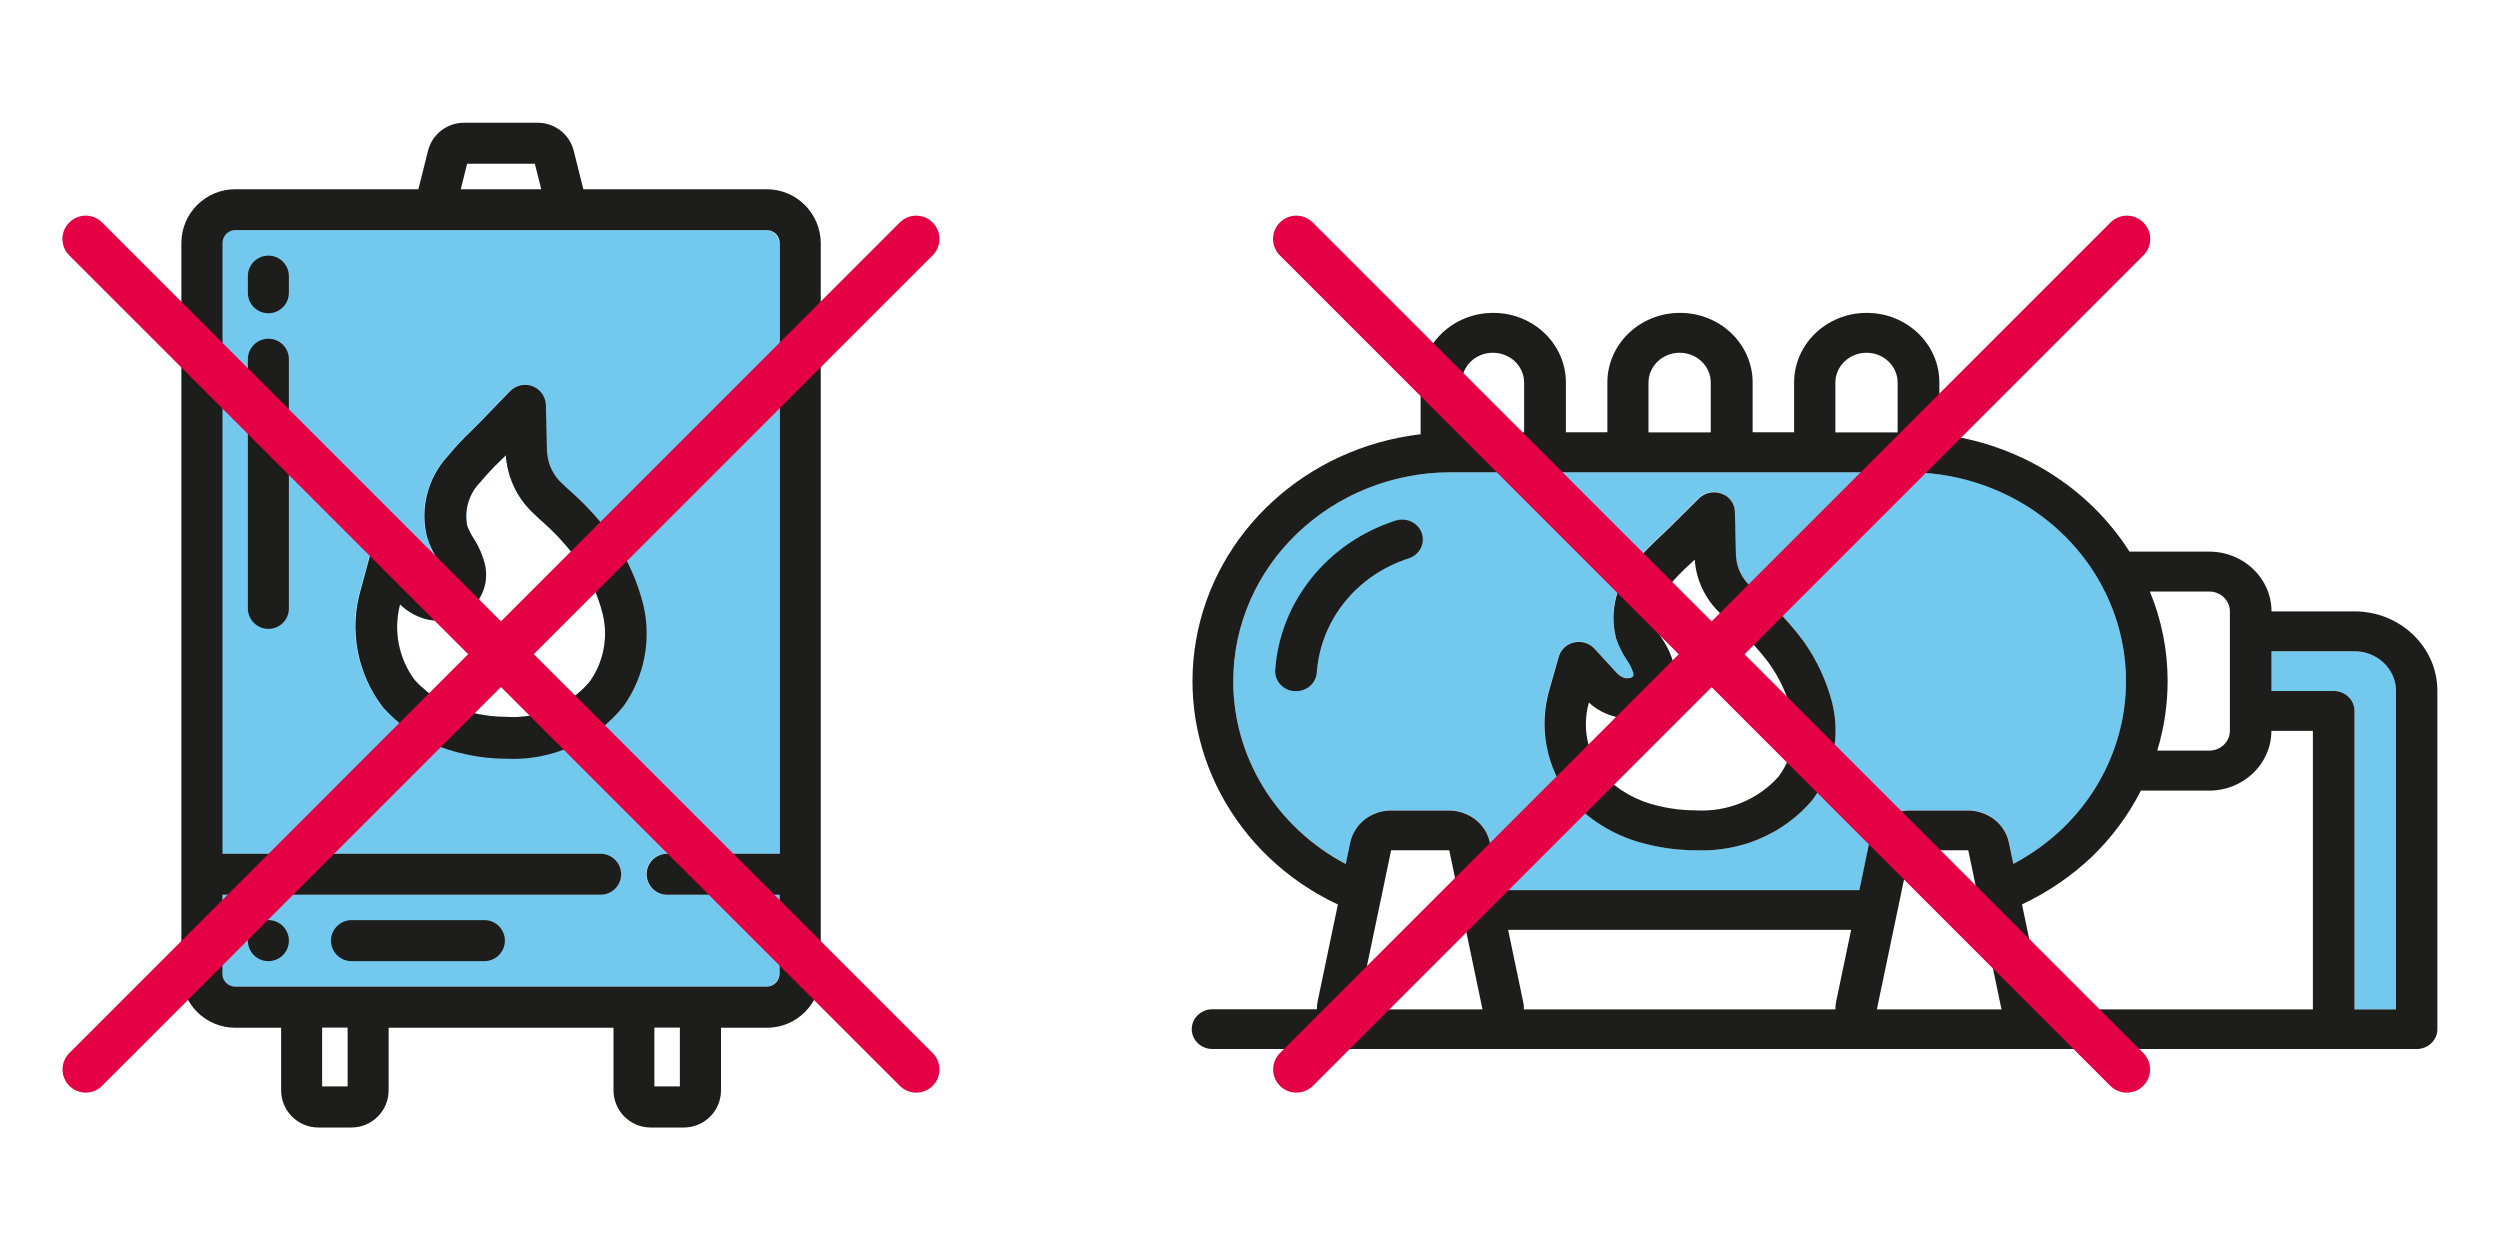
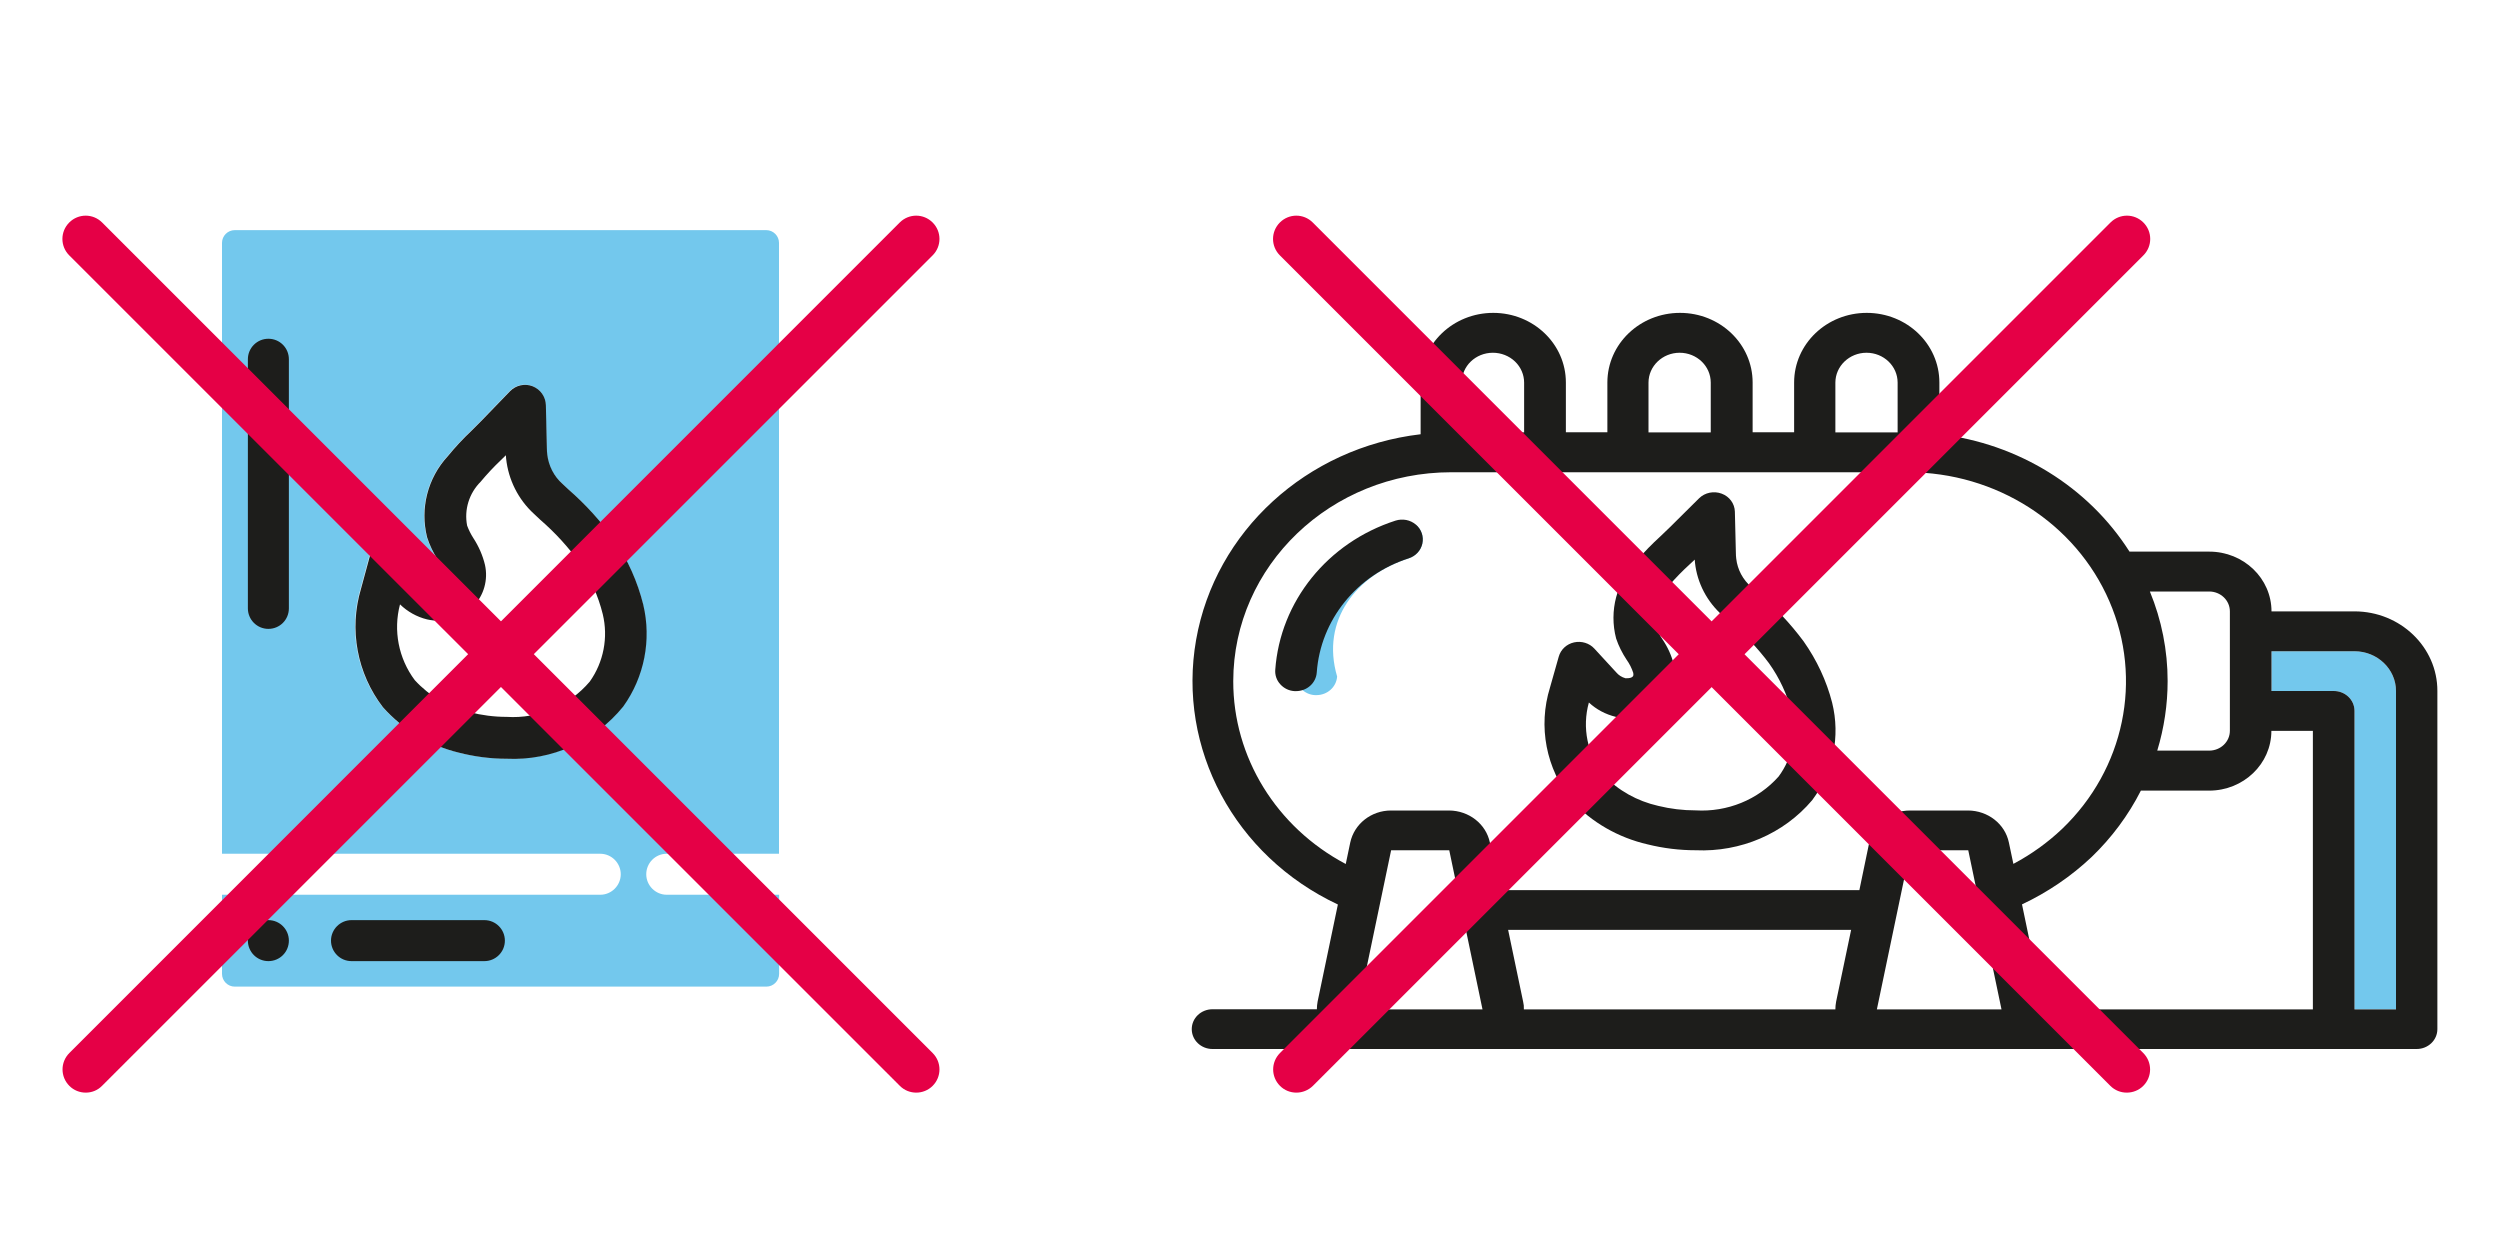
<svg xmlns="http://www.w3.org/2000/svg" version="1.1" id="Livello_1" x="0px" y="0px" viewBox="0 0 200 100" style="enable-background:new 0 0 200 100;" xml:space="preserve">
  <style type="text/css"> .st0{fill:#73C8ED;} .st1{fill:#1D1D1B;} .st2{fill:#E50046;} </style>
  <g>
    <g>
      <g>
        <path class="st0" d="M49.82,56.5c-2.12,2.62-5.3,4.15-8.65,4.19c-0.22,0-0.45,0-0.67-0.01c-1.29,0-2.58-0.16-3.84-0.49 c-2.35-0.57-4.47-1.83-6.07-3.64c-2.07-2.69-2.72-6.21-1.75-9.47l0.7-2.58c0.16-0.59,0.63-1.05,1.23-1.19 c0.15-0.04,0.3-0.05,0.45-0.04c0.45,0.02,0.88,0.22,1.19,0.56l1.74,1.97c0.19,0.24,0.46,0.41,0.75,0.5 c0.32,0.01,0.47-0.04,0.56-0.13c0.03-0.03,0.1-0.1,0.05-0.32c-0.12-0.39-0.29-0.76-0.53-1.1c-0.35-0.55-0.64-1.15-0.84-1.77 c-0.58-2.31,0.04-4.75,1.66-6.5c0.58-0.71,1.21-1.39,1.88-2.02c0.28-0.27,0.52-0.51,0.75-0.75l2.35-2.43 c0.29-0.3,0.68-0.47,1.09-0.5c0.24-0.01,0.49,0.02,0.72,0.11c0.62,0.24,1.04,0.84,1.06,1.51l0.08,3.45 c0,0.16,0.01,0.32,0.03,0.48c0.09,0.91,0.52,1.75,1.21,2.36l0.48,0.45c1.39,1.21,2.63,2.59,3.7,4.09 c1.05,1.56,1.83,3.29,2.28,5.12C52.09,51.18,51.51,54.15,49.82,56.5 M53.33,68.3h8.99V19.43c0-0.56-0.46-1.02-1.02-1.02H18.78 c-0.56,0-1.02,0.46-1.02,1.02V68.3h30.26c0.9,0,1.64,0.74,1.64,1.64s-0.74,1.64-1.64,1.64H17.76v6.33c0,0.56,0.46,1.02,1.02,1.02 h42.53c0.56,0,1.02-0.46,1.02-1.02v-6.33h-8.99c-0.9,0-1.64-0.74-1.64-1.64S52.43,68.3,53.33,68.3" />
      </g>
      <g>
        <path class="st0" d="M34.13,45.82c0.19,0.24,0.46,0.41,0.75,0.5c0,0,0.01,0,0.01,0C34.59,46.23,34.33,46.06,34.13,45.82 l-1.73-1.97c-0.3-0.35-0.73-0.55-1.19-0.56c0.45,0.02,0.87,0.22,1.18,0.56L34.13,45.82z" />
      </g>
      <g>
        <path class="st0" d="M34.13,45.82c0.19,0.24,0.46,0.41,0.75,0.5c0,0,0.01,0,0.01,0C34.59,46.23,34.33,46.06,34.13,45.82 l-1.73-1.97c-0.3-0.35-0.73-0.55-1.19-0.56c0.45,0.02,0.87,0.22,1.18,0.56L34.13,45.82z" />
      </g>
      <g>
        <path class="st0" d="M49.14,43.24c-1.07-1.51-2.31-2.88-3.7-4.09l-0.48-0.45c-0.68-0.6-1.11-1.45-1.21-2.36 c-0.02-0.16-0.03-0.32-0.03-0.48l-0.08-3.45c-0.02-0.67-0.43-1.26-1.06-1.51c-0.23-0.09-0.48-0.13-0.72-0.11 c0.24-0.01,0.48,0.02,0.71,0.11c0.62,0.24,1.04,0.84,1.06,1.51l0.08,3.45c0,0.16,0.01,0.32,0.03,0.48 c0.09,0.91,0.52,1.75,1.21,2.36l0.48,0.45C46.83,40.36,48.07,41.74,49.14,43.24c1.04,1.56,1.82,3.29,2.27,5.12 c0.67,2.82,0.08,5.79-1.6,8.15c-2.12,2.62-5.3,4.15-8.64,4.19c3.35-0.04,6.53-1.57,8.65-4.19c1.69-2.36,2.27-5.33,1.6-8.15 C50.97,46.53,50.2,44.8,49.14,43.24" />
      </g>
      <g>
        <path class="st0" d="M49.14,43.24c-1.07-1.51-2.31-2.88-3.7-4.09l-0.48-0.45c-0.68-0.6-1.11-1.45-1.21-2.36 c-0.02-0.16-0.03-0.32-0.03-0.48l-0.08-3.45c-0.02-0.67-0.43-1.26-1.06-1.51c-0.23-0.09-0.48-0.13-0.72-0.11 c0.24-0.01,0.48,0.02,0.71,0.11c0.62,0.24,1.04,0.84,1.06,1.51l0.08,3.45c0,0.16,0.01,0.32,0.03,0.48 c0.09,0.91,0.52,1.75,1.21,2.36l0.48,0.45C46.83,40.36,48.07,41.74,49.14,43.24c1.04,1.56,1.82,3.29,2.27,5.12 c0.67,2.82,0.08,5.79-1.6,8.15c-2.12,2.62-5.3,4.15-8.64,4.19c3.35-0.04,6.53-1.57,8.65-4.19c1.69-2.36,2.27-5.33,1.6-8.15 C50.97,46.53,50.2,44.8,49.14,43.24" />
      </g>
      <g>
        <path class="st0" d="M35.46,46.18c0.03-0.03,0.1-0.1,0.05-0.32c-0.12-0.39-0.29-0.76-0.53-1.1c-0.35-0.55-0.64-1.15-0.84-1.77 c-0.58-2.31,0.04-4.75,1.66-6.5c0.58-0.71,1.21-1.39,1.88-2.02c0.28-0.27,0.52-0.51,0.75-0.75l2.35-2.43 c0.29-0.3,0.68-0.47,1.08-0.5c-0.4,0.02-0.8,0.2-1.09,0.5l-2.35,2.43c-0.24,0.24-0.48,0.48-0.75,0.75 c-0.67,0.63-1.3,1.31-1.88,2.02c-1.62,1.75-2.24,4.19-1.66,6.5c0.2,0.62,0.49,1.22,0.84,1.77c0.23,0.34,0.41,0.71,0.53,1.1 C35.54,46.08,35.48,46.15,35.46,46.18c-0.1,0.09-0.26,0.14-0.57,0.14C35.21,46.33,35.36,46.27,35.46,46.18" />
      </g>
      <g>
        <path class="st0" d="M35.46,46.18c0.03-0.03,0.1-0.1,0.05-0.32c-0.12-0.39-0.29-0.76-0.53-1.1c-0.35-0.55-0.64-1.15-0.84-1.77 c-0.58-2.31,0.04-4.75,1.66-6.5c0.58-0.71,1.21-1.39,1.88-2.02c0.28-0.27,0.52-0.51,0.75-0.75l2.35-2.43 c0.29-0.3,0.68-0.47,1.08-0.5c-0.4,0.02-0.8,0.2-1.09,0.5l-2.35,2.43c-0.24,0.24-0.48,0.48-0.75,0.75 c-0.67,0.63-1.3,1.31-1.88,2.02c-1.62,1.75-2.24,4.19-1.66,6.5c0.2,0.62,0.49,1.22,0.84,1.77c0.23,0.34,0.41,0.71,0.53,1.1 C35.54,46.08,35.48,46.15,35.46,46.18c-0.1,0.09-0.26,0.14-0.57,0.14C35.21,46.33,35.36,46.27,35.46,46.18" />
      </g>
      <g>
        <path class="st0" d="M36.67,60.19c-2.35-0.57-4.47-1.83-6.07-3.64c-2.07-2.69-2.72-6.21-1.75-9.47l0.7-2.58 c0.16-0.59,0.63-1.05,1.23-1.19c0.15-0.03,0.29-0.05,0.44-0.04c-0.15,0-0.3,0.01-0.45,0.04c-0.6,0.14-1.07,0.6-1.23,1.19 l-0.7,2.58c-0.97,3.25-0.32,6.77,1.75,9.47C32.19,58.36,34.31,59.63,36.67,60.19c1.24,0.32,2.53,0.49,3.83,0.49 c0.23,0.01,0.45,0.01,0.67,0.01c-0.22,0-0.44,0-0.66-0.01C39.21,60.68,37.92,60.52,36.67,60.19" />
      </g>
      <g>
        <path class="st0" d="M36.67,60.19c-2.35-0.57-4.47-1.83-6.07-3.64c-2.07-2.69-2.72-6.21-1.75-9.47l0.7-2.58 c0.16-0.59,0.63-1.05,1.23-1.19c0.15-0.03,0.29-0.05,0.44-0.04c-0.15,0-0.3,0.01-0.45,0.04c-0.6,0.14-1.07,0.6-1.23,1.19 l-0.7,2.58c-0.97,3.25-0.32,6.77,1.75,9.47C32.19,58.36,34.31,59.63,36.67,60.19c1.24,0.32,2.53,0.49,3.83,0.49 c0.23,0.01,0.45,0.01,0.67,0.01c-0.22,0-0.44,0-0.66-0.01C39.21,60.68,37.92,60.52,36.67,60.19" />
      </g>
      <g>
-         <path class="st0" d="M49.18,43.24c-1.07-1.51-2.31-2.88-3.7-4.09L45,38.7c-0.68-0.6-1.11-1.45-1.21-2.36 c-0.02-0.16-0.03-0.32-0.03-0.48l-0.08-3.45c-0.02-0.67-0.43-1.26-1.06-1.51c-0.62-0.24-1.33-0.09-1.8,0.39l-2.35,2.43 c-0.24,0.24-0.48,0.48-0.75,0.75c-0.67,0.63-1.3,1.31-1.88,2.02c-1.62,1.75-2.24,4.19-1.66,6.5c0.2,0.62,0.49,1.22,0.84,1.77 c0.23,0.34,0.41,0.71,0.53,1.1c0.04,0.22-0.02,0.29-0.05,0.32c-0.09,0.09-0.25,0.14-0.57,0.14c-0.3-0.09-0.56-0.26-0.75-0.5 l-1.74-1.97c-0.4-0.46-1.03-0.66-1.62-0.52c-0.6,0.14-1.07,0.6-1.23,1.19l-0.7,2.58c-0.97,3.25-0.32,6.77,1.75,9.47 c1.6,1.8,3.72,3.07,6.07,3.64c1.25,0.32,2.54,0.49,3.84,0.49c3.59,0.17,7.05-1.38,9.32-4.18c1.69-2.36,2.27-5.33,1.6-8.15 C51.01,46.53,50.24,44.8,49.18,43.24 M47.19,54.53c-1.65,1.94-4.11,2.98-6.64,2.82c-1.01,0-2.01-0.13-2.99-0.38 c-1.68-0.39-3.21-1.29-4.37-2.56c-1.3-1.74-1.73-3.97-1.18-6.06c0.6,0.58,1.34,1,2.16,1.2c1.34,0.31,2.73-0.09,3.71-1.05 c0.84-0.87,1.19-2.11,0.93-3.3c-0.18-0.76-0.5-1.49-0.93-2.15c-0.2-0.31-0.37-0.65-0.5-1c-0.25-1.28,0.16-2.59,1.08-3.51 c0.5-0.6,1.03-1.17,1.6-1.71l0.42-0.41c0,0.09,0.01,0.18,0.02,0.27c0.18,1.69,0.97,3.27,2.23,4.42l0.5,0.47 c1.2,1.04,2.27,2.21,3.19,3.5c0.84,1.23,1.45,2.6,1.81,4.05C48.68,50.99,48.3,52.97,47.19,54.53" />
-       </g>
+         </g>
      <g>
-         <path class="st1" d="M61.34,15.14H46.67l-0.77-3.07c-0.33-1.32-1.51-2.25-2.88-2.25h-5.9c-1.36,0-2.55,0.92-2.88,2.25l-0.77,3.07 H18.81c-2.37,0-4.3,1.93-4.3,4.3v58.48c0,2.37,1.93,4.3,4.3,4.3h3.68v5.01c0,1.63,1.33,2.97,2.97,2.97h2.66 c1.63,0,2.97-1.33,2.97-2.97v-5.01h17.99v5.01c0,1.63,1.33,2.97,2.97,2.97h2.66c1.64,0,2.97-1.33,2.97-2.97v-5.01h3.68 c2.37,0,4.3-1.93,4.3-4.3V19.43C65.64,17.06,63.71,15.14,61.34,15.14 M54.39,86.91h-2.04v-4.7h2.04V86.91z M27.81,86.91h-2.04 v-4.7h2.04V86.91z M36.86,15.14l0.51-2.04h5.42l0.51,2.04H36.86z M51.73,69.94c0,0.9,0.74,1.64,1.64,1.64h8.99v6.33 c0,0.56-0.46,1.02-1.02,1.02H18.81c-0.56,0-1.02-0.46-1.02-1.02v-6.33h30.26c0.9,0,1.64-0.74,1.64-1.64s-0.74-1.64-1.64-1.64 H17.8V19.43c0-0.56,0.46-1.02,1.02-1.02h42.53c0.56,0,1.02,0.46,1.02,1.02V68.3h-8.99C52.47,68.3,51.73,69.03,51.73,69.94" />
-       </g>
+         </g>
      <g>
        <path class="st1" d="M21.47,73.61c-0.9,0-1.64,0.74-1.64,1.64c0,0.9,0.73,1.64,1.64,1.64s1.64-0.73,1.64-1.64 C23.11,74.35,22.38,73.61,21.47,73.61" />
      </g>
      <g>
        <path class="st1" d="M38.75,73.61H28.12c-0.9,0-1.64,0.74-1.64,1.64c0,0.9,0.73,1.64,1.64,1.64h10.63c0.9,0,1.64-0.73,1.64-1.64 C40.39,74.35,39.66,73.61,38.75,73.61" />
      </g>
      <g>
-         <path class="st1" d="M21.47,20.45c-0.9,0-1.64,0.73-1.64,1.64v1.33c0,0.9,0.73,1.64,1.64,1.64s1.64-0.74,1.64-1.64v-1.33 C23.11,21.19,22.38,20.45,21.47,20.45" />
-       </g>
+         </g>
      <g>
        <path class="st1" d="M21.47,27.1c-0.9,0-1.64,0.73-1.64,1.64v19.93c0,0.9,0.73,1.64,1.64,1.64s1.64-0.73,1.64-1.64V28.74 C23.11,27.83,22.38,27.1,21.47,27.1" />
      </g>
      <g>
        <path class="st1" d="M49.17,43.24c-1.07-1.51-2.31-2.88-3.7-4.09l-0.48-0.45c-0.68-0.6-1.11-1.45-1.21-2.36 c-0.02-0.16-0.03-0.32-0.03-0.48l-0.08-3.45c-0.02-0.67-0.43-1.26-1.06-1.51c-0.62-0.24-1.33-0.09-1.8,0.39l-2.35,2.43 c-0.24,0.24-0.48,0.48-0.75,0.75c-0.67,0.63-1.3,1.31-1.88,2.02c-1.62,1.75-2.24,4.19-1.66,6.5c0.2,0.62,0.49,1.22,0.84,1.77 c0.23,0.34,0.41,0.71,0.53,1.1c0.04,0.22-0.02,0.29-0.05,0.32c-0.09,0.09-0.25,0.14-0.57,0.14c-0.3-0.09-0.56-0.26-0.75-0.5 l-1.74-1.97c-0.4-0.46-1.03-0.66-1.62-0.52c-0.6,0.14-1.07,0.6-1.23,1.19l-0.7,2.58c-0.97,3.25-0.32,6.77,1.75,9.47 c1.6,1.8,3.72,3.07,6.07,3.64c1.25,0.32,2.54,0.49,3.84,0.49c3.59,0.17,7.05-1.38,9.32-4.18c1.69-2.36,2.27-5.33,1.6-8.15 C51,46.53,50.23,44.8,49.17,43.24 M47.18,54.53c-1.65,1.94-4.11,2.98-6.64,2.82c-1.01,0-2.01-0.13-2.99-0.38 c-1.68-0.39-3.21-1.29-4.37-2.56c-1.3-1.74-1.73-3.97-1.18-6.06c0.6,0.58,1.34,1,2.16,1.2c1.34,0.31,2.73-0.09,3.71-1.05 c0.84-0.87,1.19-2.11,0.93-3.3c-0.18-0.76-0.5-1.49-0.93-2.15c-0.2-0.31-0.37-0.65-0.5-1c-0.25-1.28,0.16-2.59,1.08-3.51 c0.5-0.6,1.03-1.17,1.6-1.71l0.42-0.41c0,0.09,0.01,0.18,0.02,0.27c0.18,1.69,0.97,3.27,2.23,4.42l0.5,0.47 c1.2,1.04,2.27,2.21,3.19,3.5c0.84,1.23,1.45,2.6,1.81,4.05C48.67,50.99,48.29,52.97,47.18,54.53" />
      </g>
      <g>
-         <path class="st0" d="M112.69,44.67c0.56-0.18,0.98-0.63,1.1-1.19c0.12-0.56-0.08-1.14-0.52-1.51c-0.44-0.38-1.06-0.5-1.63-0.32 c-5.43,1.75-9.23,6.46-9.62,11.94c-0.03,0.42,0.11,0.84,0.41,1.16c0.29,0.32,0.7,0.52,1.14,0.54h0.11c0.88,0,1.6-0.65,1.66-1.49 C105.64,49.6,108.54,46,112.69,44.67L112.69,44.67z" />
+         <path class="st0" d="M112.69,44.67c0.56-0.18,0.98-0.63,1.1-1.19c0.12-0.56-0.08-1.14-0.52-1.51c-5.43,1.75-9.23,6.46-9.62,11.94c-0.03,0.42,0.11,0.84,0.41,1.16c0.29,0.32,0.7,0.52,1.14,0.54h0.11c0.88,0,1.6-0.65,1.66-1.49 C105.64,49.6,108.54,46,112.69,44.67L112.69,44.67z" />
      </g>
      <g>
        <path class="st0" d="M188.36,80.75V56.87c0-0.88-0.74-1.59-1.66-1.59h-4.98V52.1h6.64c1.83,0,3.32,1.43,3.32,3.18v25.47H188.36z" />
      </g>
      <g>
-         <path class="st0" d="M144.96,64.01c-2.26,2.68-5.72,4.17-9.32,4c-1.29,0-2.58-0.16-3.84-0.47c-2.35-0.54-4.47-1.76-6.07-3.49 c-2.07-2.58-2.72-5.96-1.75-9.07l0.7-2.47c0.16-0.57,0.63-1,1.23-1.14c0.6-0.13,1.22,0.06,1.62,0.5l1.74,1.89 c0.19,0.23,0.46,0.4,0.75,0.48c0.32,0.01,0.48-0.04,0.57-0.13c0.03-0.03,0.1-0.09,0.05-0.3c-0.12-0.38-0.29-0.73-0.53-1.06 c-0.35-0.53-0.64-1.1-0.84-1.7c-0.58-2.21,0.04-4.55,1.66-6.23c0.58-0.68,1.21-1.33,1.88-1.94c0.28-0.26,0.52-0.49,0.75-0.72 l2.35-2.33c0.47-0.46,1.18-0.61,1.8-0.37s1.04,0.8,1.06,1.44l0.08,3.31c0,0.15,0.01,0.31,0.03,0.46 c0.09,0.87,0.52,1.68,1.21,2.26l0.48,0.44c1.39,1.16,2.63,2.48,3.7,3.92c1.05,1.5,1.83,3.15,2.28,4.9 C147.23,58.91,146.65,61.75,144.96,64.01 M168.75,48.09c-2.7-6.24-9.05-10.32-16.11-10.32H116.1c-9.63,0-17.43,7.49-17.44,16.71 c-0.02,6.09,3.44,11.7,9.01,14.63l0.36-1.72c0.31-1.49,1.68-2.55,3.26-2.56h4.65c1.58,0,2.94,1.07,3.26,2.56l0.79,3.81h28.77 l0.79-3.81c0.31-1.49,1.68-2.55,3.26-2.56h4.65c1.58,0,2.94,1.07,3.26,2.56l0.36,1.71c1.43-0.76,2.74-1.7,3.9-2.8 C169.96,61.52,171.45,54.33,168.75,48.09" />
-       </g>
+         </g>
      <g>
        <path class="st1" d="M112.69,44.67c0.56-0.18,0.98-0.63,1.1-1.19c0.12-0.56-0.08-1.14-0.52-1.51c-0.44-0.38-1.06-0.5-1.63-0.32 c-5.43,1.75-9.23,6.46-9.62,11.94c-0.03,0.42,0.11,0.84,0.41,1.16c0.29,0.32,0.7,0.52,1.14,0.54h0.11c0.88,0,1.6-0.65,1.66-1.49 C105.64,49.6,108.54,46,112.69,44.67L112.69,44.67z" />
      </g>
      <g>
        <path class="st1" d="M188.36,80.75V56.87c0-0.88-0.74-1.59-1.66-1.59h-4.98V52.1h6.64c1.83,0,3.32,1.43,3.32,3.18v25.47H188.36z M150.15,80.75l2.66-12.73h4.65l2.66,12.73H150.15z M108.63,80.75l2.66-12.73h4.65l2.66,12.73H108.63z M111.29,66.42v1.59V66.42z M121.85,80.13l-1.2-5.74h27.44l-1.2,5.74c-0.04,0.21-0.06,0.42-0.06,0.62h-24.92C121.92,80.54,121.9,80.33,121.85,80.13 M152.81,66.42v1.59V66.42z M98.66,54.49c0.01-9.23,7.81-16.71,17.44-16.71h36.54c7.05,0,13.41,4.07,16.11,10.32 c2.7,6.24,1.21,13.43-3.78,18.21c-1.16,1.1-2.47,2.04-3.9,2.8l-0.36-1.71c-0.31-1.49-1.68-2.55-3.26-2.56h-4.65 c-1.58,0-2.94,1.07-3.26,2.56l-0.79,3.81h-28.77l-0.79-3.81c-0.31-1.49-1.68-2.55-3.26-2.56h-4.65c-1.58,0-2.94,1.07-3.26,2.56 l-0.36,1.72C102.1,66.18,98.65,60.57,98.66,54.49 M119.43,28.22c0.66,0,1.3,0.25,1.77,0.7c0.47,0.45,0.73,1.06,0.73,1.69v3.98 h-4.98v-3.98C116.93,29.29,118.05,28.22,119.43,28.22 M131.88,30.61c0-1.32,1.12-2.39,2.49-2.39c1.38,0,2.49,1.07,2.49,2.39v3.98 h-4.98V30.61z M146.83,30.61c0-1.32,1.12-2.39,2.49-2.39c1.38,0,2.49,1.07,2.49,2.39v3.98h-4.98V30.61z M176.73,47.32 c0.92,0,1.66,0.71,1.66,1.59v9.55c0,0.88-0.74,1.59-1.66,1.59h-4.15c0.55-1.81,0.83-3.69,0.83-5.57c0-2.45-0.48-4.88-1.42-7.16 H176.73z M185.03,80.75h-21.59c0-0.21-0.02-0.42-0.06-0.62l-1.62-7.78c2.06-0.97,3.94-2.25,5.57-3.79 c1.61-1.55,2.94-3.34,3.94-5.31h5.46c2.75,0,4.98-2.14,4.98-4.78h3.32V80.75z M188.36,48.91h-6.64c0-2.64-2.23-4.78-4.98-4.78 h-6.38c-3.3-5.19-8.91-8.65-15.21-9.39v-4.14c0-3.08-2.6-5.57-5.81-5.57s-5.81,2.49-5.81,5.57v3.98h-3.32v-3.98 c0-3.08-2.6-5.57-5.81-5.57s-5.81,2.49-5.81,5.57v3.98h-3.32v-3.98c0-3.08-2.6-5.57-5.81-5.57c-3.21,0-5.81,2.49-5.81,5.57v4.14 c-9.12,1.07-16.43,7.76-17.96,16.44c-1.53,8.69,3.08,17.3,11.34,21.18l-1.62,7.76c-0.04,0.21-0.06,0.42-0.06,0.62H97 c-0.92,0-1.66,0.71-1.66,1.59c0,0.88,0.74,1.59,1.66,1.59h96.33c0.92,0,1.66-0.71,1.66-1.59V55.28 C195,51.77,192.02,48.91,188.36,48.91" />
      </g>
      <g>
        <path class="st1" d="M127.11,56.2c0.6,0.56,1.34,0.95,2.16,1.15c1.34,0.29,2.73-0.09,3.71-1.01c0.84-0.84,1.19-2.02,0.93-3.16 c-0.18-0.73-0.5-1.43-0.93-2.06c-0.2-0.3-0.37-0.62-0.5-0.95c-0.25-1.22,0.16-2.49,1.08-3.37c0.5-0.58,1.03-1.12,1.6-1.64 l0.42-0.39c0,0.09,0.01,0.17,0.02,0.26c0.18,1.62,0.97,3.13,2.23,4.23l0.5,0.45c1.2,0.99,2.27,2.12,3.19,3.35 c0.84,1.18,1.45,2.49,1.81,3.88c0.45,1.79,0.07,3.68-1.04,5.18c-1.65,1.86-4.11,2.86-6.64,2.71c-1.01,0-2.01-0.12-2.99-0.36 c-1.68-0.38-3.21-1.23-4.37-2.46C126.99,60.35,126.55,58.21,127.11,56.2z M131.81,67.55c1.25,0.31,2.54,0.47,3.84,0.47 c3.6,0.16,7.05-1.32,9.32-4c1.69-2.26,2.27-5.11,1.6-7.81c-0.45-1.75-1.23-3.41-2.28-4.9c-1.07-1.44-2.31-2.76-3.7-3.92 l-0.48-0.43c-0.68-0.58-1.11-1.39-1.21-2.26c-0.02-0.15-0.03-0.31-0.03-0.46l-0.08-3.31c-0.02-0.64-0.43-1.21-1.06-1.44 c-0.62-0.23-1.33-0.09-1.8,0.37l-2.35,2.33c-0.24,0.23-0.48,0.46-0.75,0.72c-0.67,0.61-1.3,1.25-1.88,1.94 c-1.62,1.67-2.24,4.02-1.66,6.23c0.2,0.6,0.49,1.17,0.84,1.7c0.23,0.32,0.41,0.68,0.53,1.05c0.04,0.21-0.02,0.28-0.05,0.3 c-0.09,0.09-0.25,0.14-0.57,0.13c-0.3-0.08-0.56-0.25-0.75-0.48l-1.74-1.89c-0.4-0.44-1.03-0.63-1.62-0.5 c-0.6,0.13-1.07,0.57-1.23,1.14l-0.7,2.47c-0.97,3.12-0.32,6.49,1.75,9.07C127.34,65.79,129.46,67.01,131.81,67.55" />
      </g>
      <g>
        <path class="st2" d="M73.3,87.41c-0.48,0-0.95-0.18-1.31-0.54L5.54,20.43c-0.73-0.73-0.73-1.9,0-2.63c0.73-0.73,1.9-0.73,2.63,0 l66.44,66.44c0.73,0.73,0.73,1.9,0,2.63C74.25,87.23,73.77,87.41,73.3,87.41z" />
      </g>
      <g>
        <path class="st2" d="M6.86,87.41c-0.48,0-0.95-0.18-1.31-0.54c-0.73-0.73-0.73-1.9,0-2.63L71.98,17.8c0.73-0.73,1.9-0.73,2.63,0 c0.73,0.73,0.73,1.9,0,2.63L8.17,86.86C7.81,87.23,7.34,87.41,6.86,87.41z" />
      </g>
      <g>
        <path class="st2" d="M170.14,87.41c-0.48,0-0.95-0.18-1.31-0.54l-66.44-66.44c-0.73-0.73-0.73-1.9,0-2.63 c0.73-0.73,1.9-0.73,2.63,0l66.44,66.44c0.73,0.73,0.73,1.9,0,2.63C171.1,87.23,170.62,87.41,170.14,87.41z" />
      </g>
      <g>
        <path class="st2" d="M103.71,87.41c-0.48,0-0.95-0.18-1.31-0.54c-0.73-0.73-0.73-1.9,0-2.63l66.44-66.44 c0.73-0.73,1.9-0.73,2.63,0c0.73,0.73,0.73,1.9,0,2.63l-66.44,66.44C104.66,87.23,104.18,87.41,103.71,87.41z" />
      </g>
    </g>
  </g>
</svg>